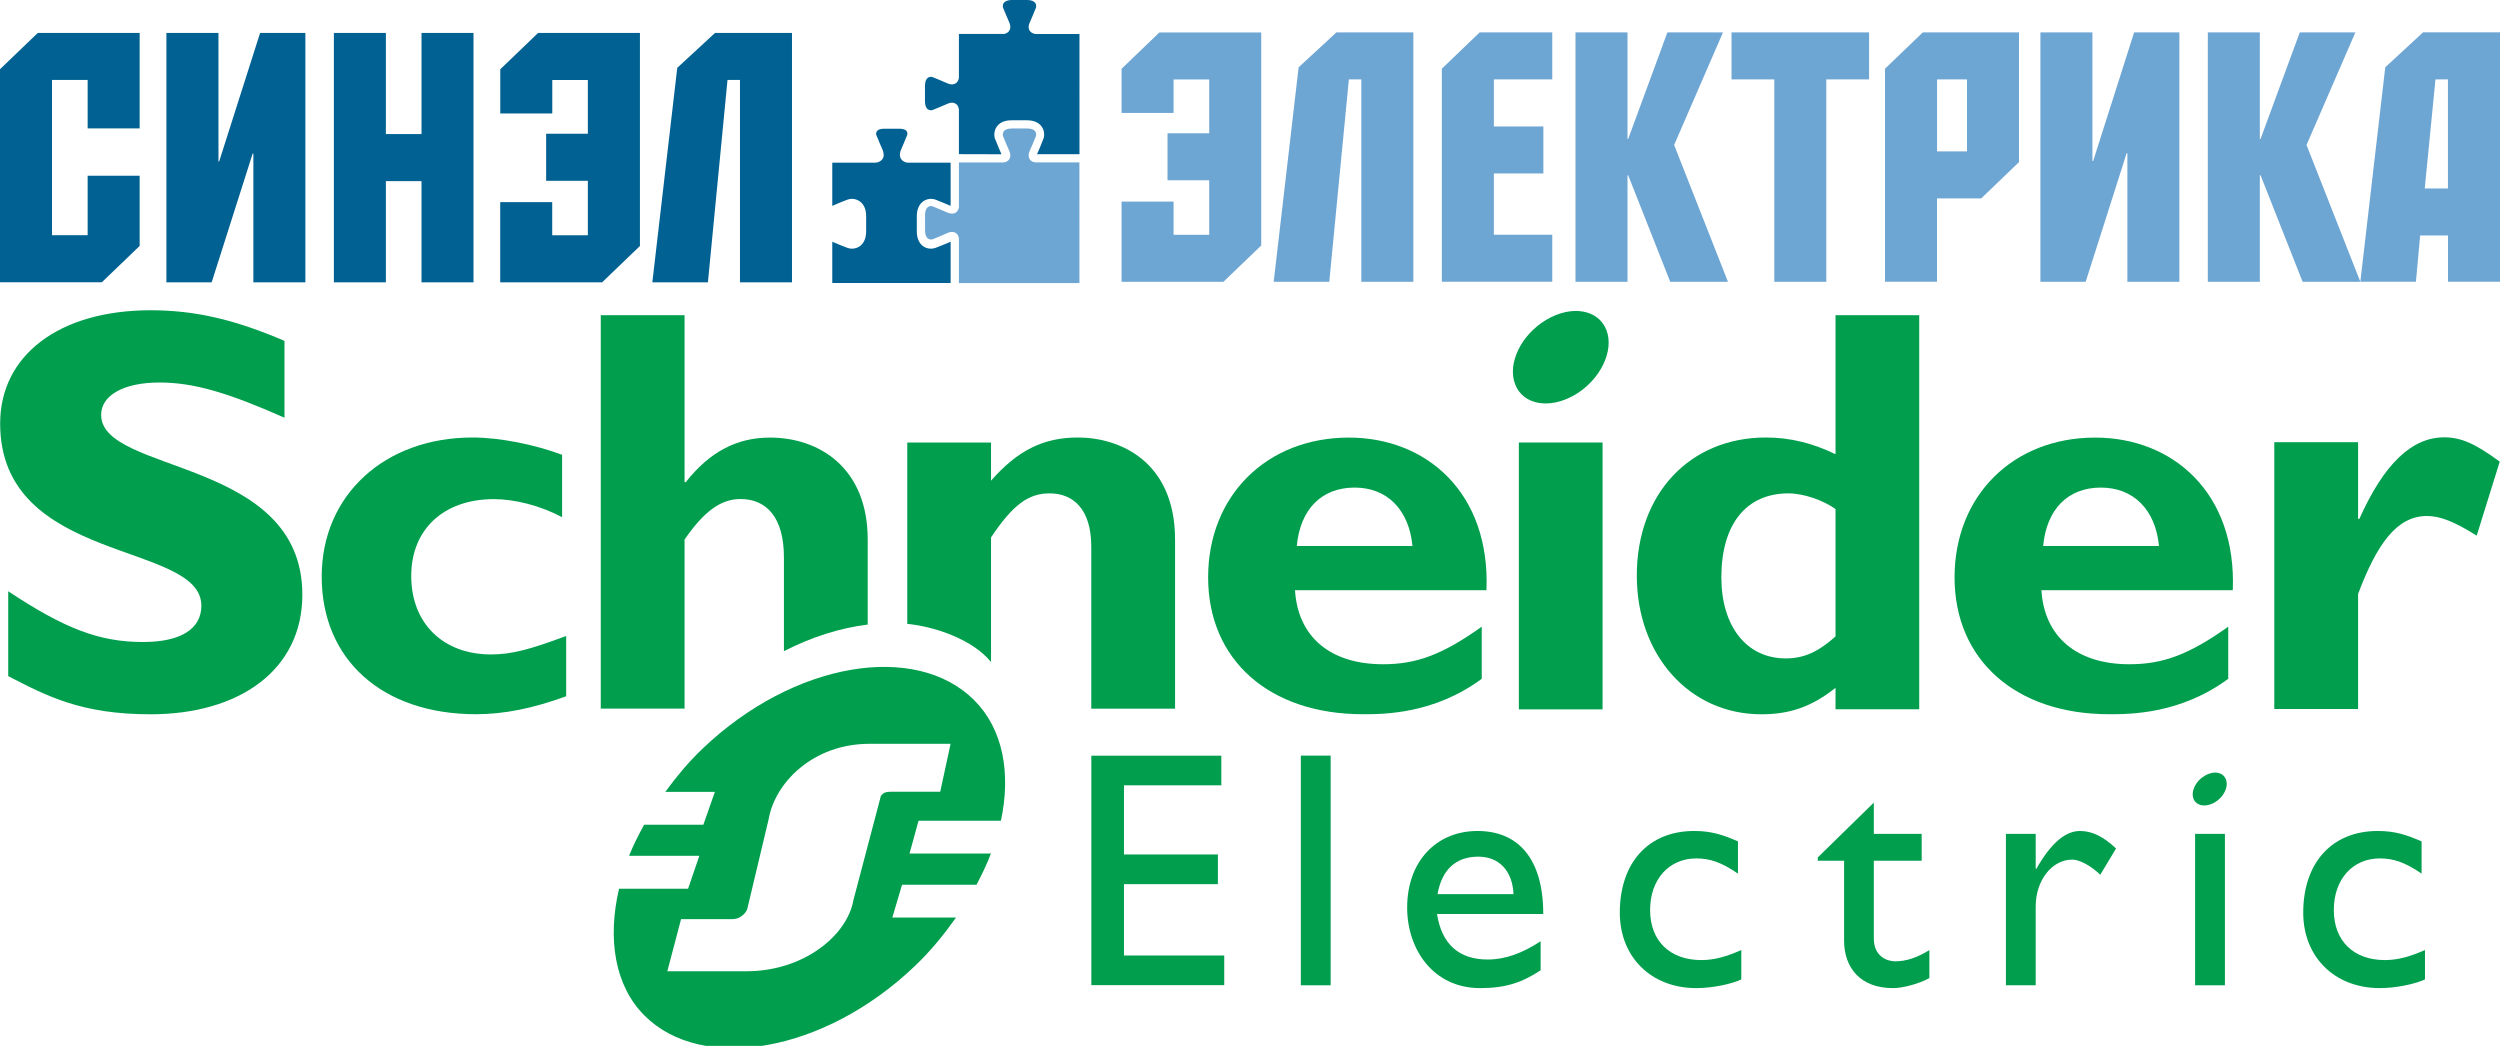
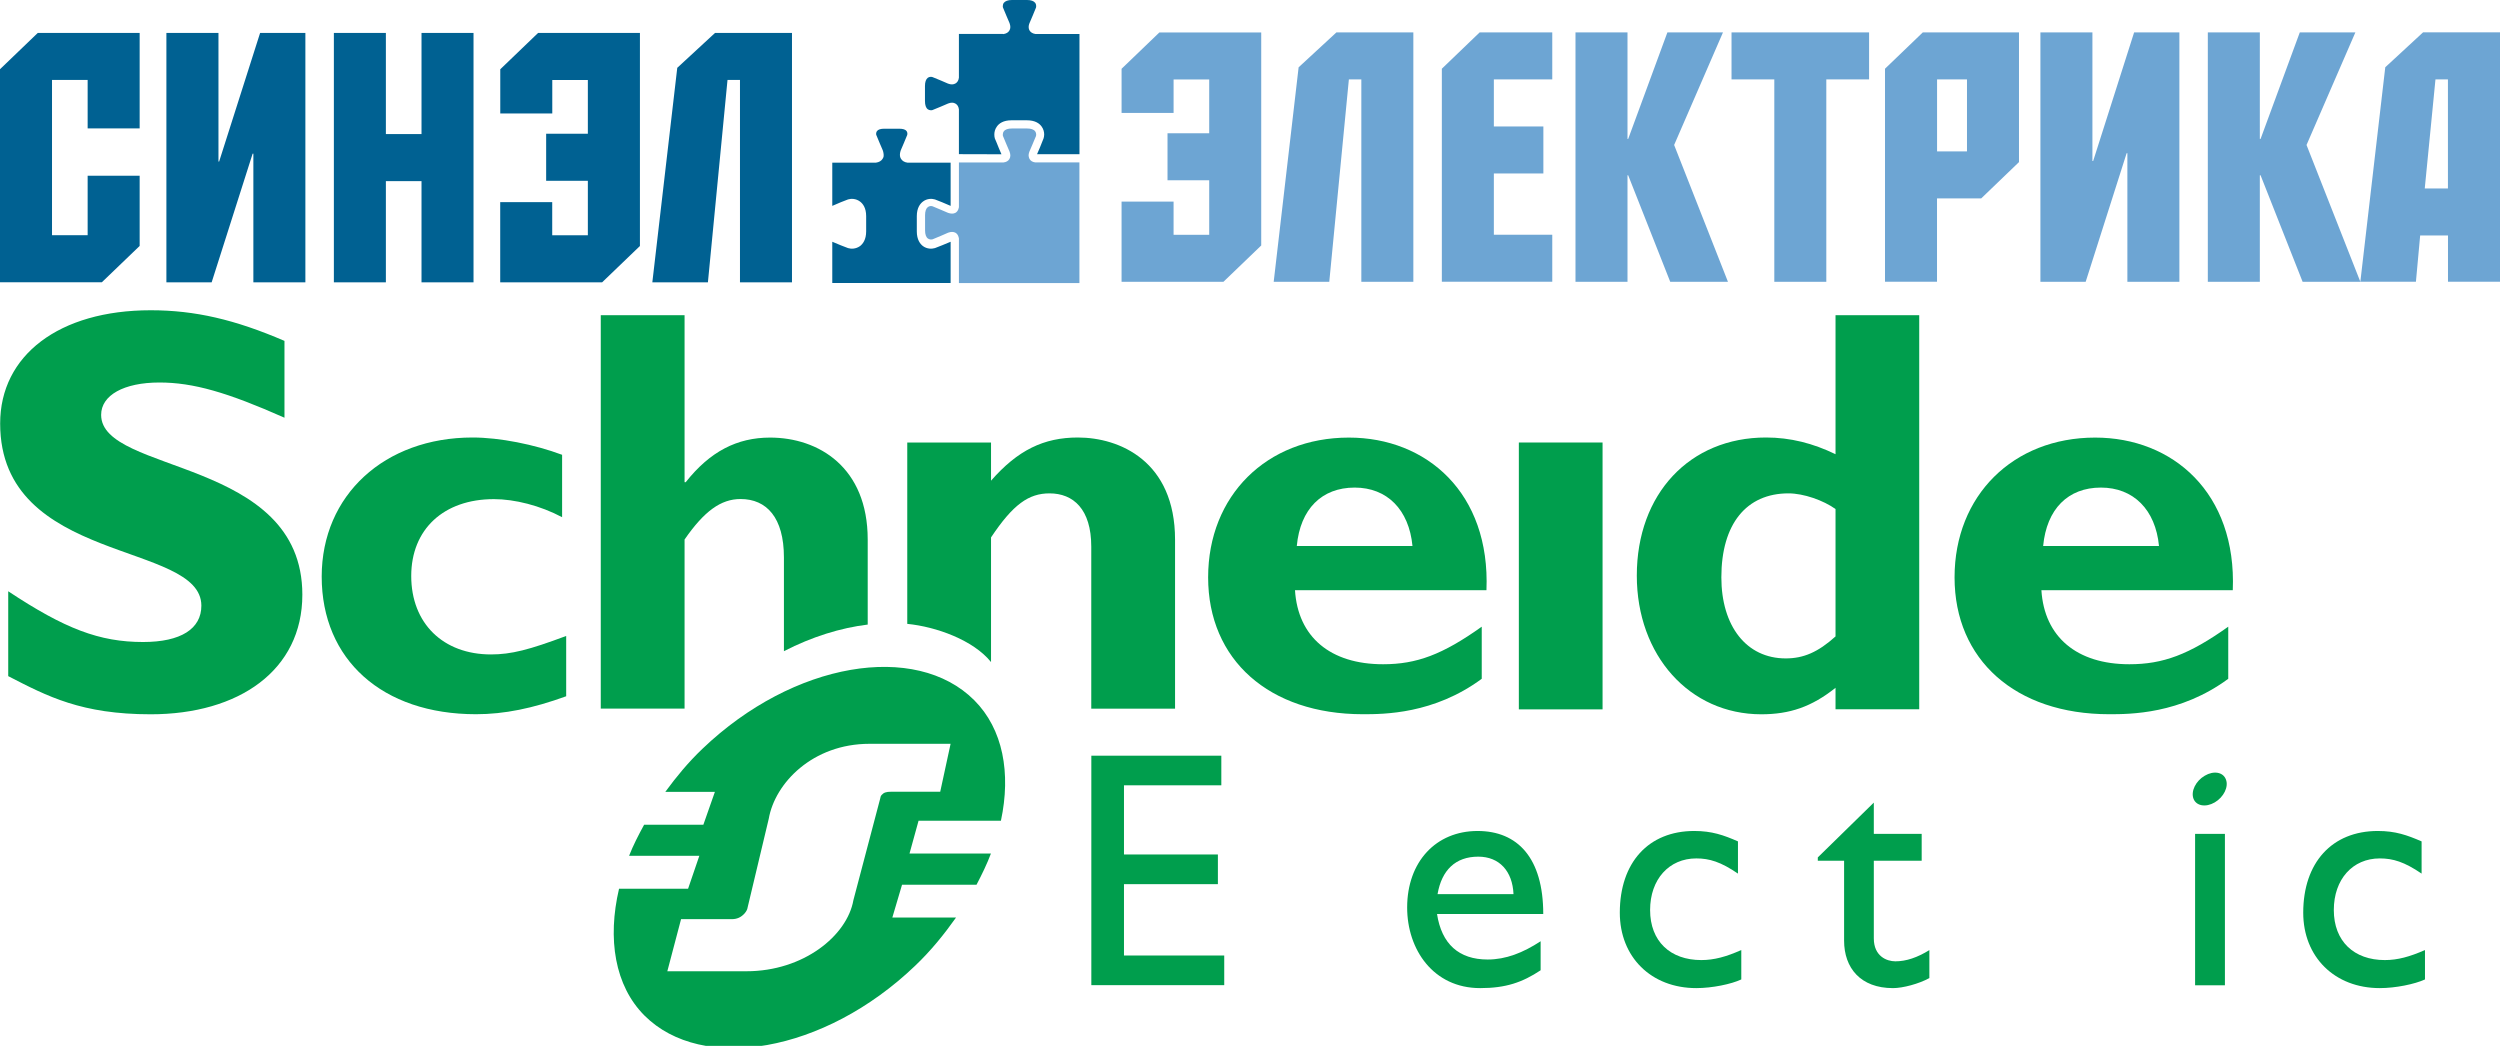
<svg xmlns="http://www.w3.org/2000/svg" xmlns:ns1="http://sodipodi.sourceforge.net/DTD/sodipodi-0.dtd" xmlns:ns2="http://www.inkscape.org/namespaces/inkscape" version="1.0" width="552" height="230.924" id="svg2" xml:space="preserve" ns1:docname="Schneider_Electric_2007.svg" ns2:version="1.1.2 (b8e25be833, 2022-02-05)">
  <ns1:namedview id="namedview103" pagecolor="#ffffff" bordercolor="#666666" borderopacity="1.0" ns2:pageshadow="2" ns2:pageopacity="0.0" ns2:pagecheckerboard="0" showgrid="false" showguides="true" ns2:guide-bbox="true" ns2:zoom="1.2249583" ns2:cx="84.90085" ns2:cy="27.34787" ns2:window-width="3084" ns2:window-height="1360" ns2:window-x="2027" ns2:window-y="0" ns2:window-maximized="1" ns2:current-layer="g11" />
  <defs id="defs5">
    <clipPath id="clipPath17">
      <path d="M 0,842 H 595 V 0.11 H 0 Z" id="path19" />
    </clipPath>
    <clipPath id="clipPath23">
      <path d="M 0,841.98 H 595.2 V 0 H 0 Z" id="path25" />
    </clipPath>
    <clipPath id="clipPath33">
      <path d="M 0,856.173 H 609.449 V -14.063 H 0 Z" id="path35" />
    </clipPath>
    <clipPath id="clipPath39">
      <path d="M 0,842 H 595 V 0.11 H 0 Z" id="path41" />
    </clipPath>
    <clipPath id="clipPath45">
      <path d="M 0,841.98 H 595.2 V 0 H 0 Z" id="path47" />
    </clipPath>
    <clipPath id="clipPath69">
-       <path d="m 409.441,126.252 v -43.63 h 147.796 v 43.63" id="path71" />
+       <path d="m 409.441,126.252 v -43.63 h 147.796 " id="path71" />
    </clipPath>
    <clipPath id="clipPath101">
      <path d="m 409.441,126.252 v -43.63 h 147.796 v 43.63" id="path103" />
    </clipPath>
    <clipPath id="clipPath113">
      <path d="M 0,842 H 595 V 0.11 H 0 Z" id="path115" />
    </clipPath>
    <clipPath id="clipPath119">
      <path d="M 0,841.98 H 595.2 V 0 H 0 Z" id="path121" />
    </clipPath>
  </defs>
  <g transform="matrix(0.761,0,0,-0.761,-256.865,116.265)" id="g11" style="fill:#009e4d;fill-opacity:1">
    <g transform="matrix(4.907,0,0,4.907,-1671.545,-556.758)" id="g2510" style="fill:#009e4d;fill-opacity:1">
      <path d="m 426.252,119.898 c -3.379,1.5 -5.394,2.082 -7.395,2.082 -2.1,0 -3.445,-0.752 -3.445,-1.914 0,-3.507 11.897,-2.52 11.897,-10.632 0,-4.473 -3.753,-7.072 -8.967,-7.072 -4.09,0 -6.104,1.058 -8.424,2.256 v 5.018 c 3.346,-2.217 5.394,-3 7.975,-3 2.238,0 3.445,0.783 3.445,2.148 0,3.819 -11.897,2.42 -11.897,10.773 0,4.028 3.481,6.695 8.901,6.695 2.616,0 4.976,-0.549 7.91,-1.811 v -4.543" id="path53" style="fill:#009e4d;fill-opacity:1;fill-rule:nonzero;stroke:none" />
      <path d="m 442.909,103.428 c -1.983,-0.719 -3.66,-1.062 -5.333,-1.062 -5.541,0 -9.123,3.227 -9.123,8.137 0,4.82 3.721,8.225 8.917,8.225 1.605,0 3.657,-0.411 5.298,-1.022 v -3.69 c -1.299,0.69 -2.803,1.068 -4.034,1.068 -2.974,0 -4.887,-1.787 -4.887,-4.545 0,-2.797 1.881,-4.638 4.715,-4.638 1.196,0 2.259,0.274 4.447,1.093 v -3.566" id="path55" style="fill:#009e4d;fill-opacity:1;fill-rule:nonzero;stroke:none" />
      <path d="m 486.109,112.311 c 0.203,2.19 1.475,3.456 3.423,3.456 1.915,0 3.213,-1.302 3.418,-3.456 z m 3.081,6.412 c -4.862,0 -8.323,-3.434 -8.323,-8.266 0,-4.868 3.599,-8.091 9.146,-8.091 1.229,0 4.201,0 7.032,2.095 v 3.081 c -2.319,-1.652 -3.853,-2.221 -5.833,-2.221 -3.125,0 -5.036,1.617 -5.209,4.377 h 11.321 c 0.235,5.761 -3.547,9.025 -8.134,9.025" id="path57" style="fill:#009e4d;fill-opacity:1;fill-rule:nonzero;stroke:none" />
      <path d="m 499.239,102.653 h 4.95 v 15.779 h -4.95 z" id="path59" style="fill:#009e4d;fill-opacity:1;fill-rule:nonzero;stroke:none" />
      <path d="m 517.964,106.966 c -1.031,-0.928 -1.888,-1.3 -2.945,-1.3 -2.331,0 -3.806,1.918 -3.806,4.793 0,3.15 1.475,4.966 3.97,4.966 0.893,0 2.059,-0.411 2.781,-0.926 z m 0,18.995 v -8.221 c -1.337,0.647 -2.67,0.988 -4.111,0.988 -4.515,0 -7.639,-3.337 -7.639,-8.166 0,-4.725 3.124,-8.2 7.36,-8.2 1.68,0 2.978,0.44 4.39,1.566 v -1.27 h 4.949 v 23.303 h -4.949" id="path61" style="fill:#009e4d;fill-opacity:1;fill-rule:nonzero;stroke:none" />
      <path d="m 530.24,112.311 c 0.206,2.19 1.471,3.456 3.416,3.456 1.918,0 3.229,-1.302 3.434,-3.456 z m 3.078,6.412 c -4.861,0 -8.316,-3.434 -8.316,-8.266 0,-4.868 3.599,-8.091 9.14,-8.091 1.227,0 4.205,0 7.043,2.095 v 3.081 c -2.322,-1.652 -3.859,-2.221 -5.848,-2.221 -3.108,0 -5.027,1.617 -5.2,4.377 h 11.316 c 0.235,5.761 -3.55,9.025 -8.135,9.025" id="path63" style="fill:#009e4d;fill-opacity:1;fill-rule:nonzero;stroke:none" />
      <g id="g65" style="fill:#009e4d;fill-opacity:1">
        <g clip-path="url(#clipPath69)" id="g67" style="fill:#009e4d;fill-opacity:1">
          <path d="m 548.863,113.914 h 0.073 c 1.469,3.284 3.114,4.824 5.023,4.824 0.989,0 1.842,-0.377 3.278,-1.439 l -1.362,-4.375 c -1.3,0.82 -2.154,1.163 -2.939,1.163 -1.816,0 -2.978,-1.712 -4.073,-4.606 v -6.807 h -4.956 v 15.775 h 4.956 v -4.535" id="path73" style="fill:#009e4d;fill-opacity:1;fill-rule:nonzero;stroke:none" />
          <path d="m 504.421,125.07 c 0.465,-1.226 -0.372,-2.936 -1.863,-3.816 -1.497,-0.879 -3.079,-0.6 -3.54,0.626 -0.47,1.228 0.363,2.94 1.858,3.815 1.493,0.884 3.076,0.604 3.545,-0.625" id="path75" style="fill:#009e4d;fill-opacity:1;fill-rule:nonzero;stroke:none" />
        </g>
      </g>
      <path d="m 460.738,112.696 c 0,4.276 -2.906,6.027 -5.774,6.027 -1.95,0 -3.553,-0.823 -4.987,-2.638 h -0.068 v 9.876 h -4.955 v -23.262 h 4.955 v 9.997 c 1.159,1.677 2.149,2.394 3.31,2.394 1.541,0 2.565,-1.096 2.565,-3.453 v -5.543 c 1.662,0.854 3.351,1.378 4.954,1.573 v 5.029" id="path77" style="fill:#009e4d;fill-opacity:1;fill-rule:nonzero;stroke:none" />
      <path d="m 473.166,118.728 c -2.018,0 -3.559,-0.75 -5.136,-2.554 v 2.258 h -4.953 v -10.723 c 1.716,-0.171 3.905,-0.958 4.953,-2.258 v 7.369 c 1.302,1.954 2.226,2.605 3.458,2.605 1.403,0 2.469,-0.926 2.469,-3.151 v -9.58 h 4.954 v 9.99 c 0,4.647 -3.282,6.044 -5.745,6.044" id="path79" style="fill:#009e4d;fill-opacity:1;fill-rule:nonzero;stroke:none" />
      <path d="m 481.647,98.163 h -5.756 v -4.09 h 5.553 v -1.755 h -5.553 v -4.219 h 5.928 v -1.753 h -7.858 v 13.568 h 7.686 v -1.751" id="path81" style="fill:#009e4d;fill-opacity:1;fill-rule:nonzero;stroke:none" />
-       <path d="m 486.348,86.338 h 1.763 v 13.58 h -1.763 z" id="path83" style="fill:#009e4d;fill-opacity:1;fill-rule:nonzero;stroke:none" />
      <path d="m 496.84,93.944 c 1.25,0 2.025,-0.861 2.083,-2.214 h -4.49 c 0.243,1.413 1.056,2.214 2.407,2.214 z m -2.439,-3.391 h 6.281 c 0,3.311 -1.513,4.909 -3.882,4.909 -2.458,0 -4.165,-1.817 -4.165,-4.527 0,-2.477 1.542,-4.764 4.318,-4.764 1.513,0 2.491,0.336 3.574,1.055 v 1.716 c -1.046,-0.685 -2.061,-1.08 -3.129,-1.08 -1.708,0 -2.722,0.916 -2.997,2.691" id="path85" style="fill:#009e4d;fill-opacity:1;fill-rule:nonzero;stroke:none" />
      <path d="m 512.195,92.942 c -1.014,0.694 -1.691,0.898 -2.463,0.898 -1.614,0 -2.732,-1.238 -2.732,-3.051 0,-1.847 1.19,-2.96 3.027,-2.96 0.756,0 1.476,0.196 2.365,0.594 v -1.739 c -0.594,-0.28 -1.726,-0.513 -2.66,-0.513 -2.67,0 -4.523,1.836 -4.523,4.46 0,2.961 1.693,4.831 4.402,4.831 1.035,0 1.731,-0.241 2.584,-0.616 v -1.904" id="path87" style="fill:#009e4d;fill-opacity:1;fill-rule:nonzero;stroke:none" />
      <path d="m 520.228,95.291 h 2.83 v -1.589 h -2.83 V 89.11 c 0,-1.051 0.761,-1.355 1.275,-1.355 0.638,0 1.296,0.223 2.01,0.664 v -1.654 c -0.619,-0.341 -1.569,-0.594 -2.151,-0.594 -1.92,0 -2.891,1.192 -2.891,2.806 v 4.725 h -1.555 v 0.197 l 3.312,3.241 v -1.849" id="path89" style="fill:#009e4d;fill-opacity:1;fill-rule:nonzero;stroke:none" />
-       <path d="M 529.8,95.291 V 93.22 h 0.036 c 0.899,1.585 1.754,2.242 2.586,2.242 0.718,0 1.39,-0.337 2.129,-1.036 l -0.934,-1.554 c -0.537,0.531 -1.231,0.897 -1.65,0.897 -1.214,0 -2.167,-1.234 -2.167,-2.763 v -4.668 h -1.761 v 8.953 h 1.761" id="path91" style="fill:#009e4d;fill-opacity:1;fill-rule:nonzero;stroke:none" />
      <path d="m 552.618,92.942 c -1.019,0.694 -1.695,0.898 -2.472,0.898 -1.61,0 -2.719,-1.238 -2.719,-3.051 0,-1.847 1.191,-2.96 3.017,-2.96 0.757,0 1.473,0.196 2.374,0.594 v -1.739 c -0.607,-0.28 -1.74,-0.513 -2.672,-0.513 -2.666,0 -4.527,1.836 -4.527,4.46 0,2.961 1.701,4.831 4.41,4.831 1.037,0 1.726,-0.241 2.589,-0.616 v -1.904" id="path93" style="fill:#009e4d;fill-opacity:1;fill-rule:nonzero;stroke:none" />
      <path d="m 539.225,86.338 h 1.763 v 8.953 h -1.763 z" id="path95" style="fill:#009e4d;fill-opacity:1;fill-rule:nonzero;stroke:none" />
      <g id="g97" style="fill:#009e4d;fill-opacity:1">
        <g clip-path="url(#clipPath101)" id="g99" style="fill:#009e4d;fill-opacity:1">
          <path d="m 541.047,98.507 c 0.172,-0.432 -0.129,-1.043 -0.659,-1.354 -0.534,-0.312 -1.099,-0.212 -1.26,0.221 -0.161,0.437 0.131,1.043 0.667,1.355 0.529,0.316 1.091,0.215 1.252,-0.222" id="path105" style="fill:#009e4d;fill-opacity:1;fill-rule:nonzero;stroke:none" />
          <path d="m 462.13,97.783 c -0.311,0 -0.442,-0.051 -0.569,-0.193 -0.05,-0.055 -0.07,-0.111 -0.088,-0.223 l -1.581,-5.996 c -0.371,-2.103 -2.954,-4.203 -6.321,-4.203 h -4.681 l 0.812,3.081 h 3.007 c 0.307,0 0.547,0.114 0.748,0.338 0.074,0.087 0.17,0.223 0.183,0.363 l 1.248,5.239 c 0.368,2.104 2.591,4.428 5.957,4.428 h 4.794 l -0.613,-2.834 z m 1.08,-3.654 0.535,1.94 h 4.87 c 0.601,2.813 0.128,5.419 -1.579,7.126 -3.455,3.455 -10.683,2.281 -16.068,-2.871 -0.841,-0.8 -1.551,-1.665 -2.198,-2.549 h 2.932 l -0.682,-1.944 h -3.503 c -0.335,-0.613 -0.649,-1.221 -0.889,-1.838 h 4.154 l -0.665,-1.944 h -4.082 c -0.698,-2.97 -0.253,-5.74 1.503,-7.499 3.412,-3.411 10.618,-2.212 16,2.939 0.942,0.896 1.72,1.863 2.423,2.856 h -3.767 l 0.574,1.94 h 4.404 c 0.323,0.617 0.62,1.227 0.852,1.844 h -4.814" id="path107" style="fill:#009e4d;fill-opacity:1;fill-rule:nonzero;stroke:none" />
        </g>
      </g>
    </g>
  </g>
  <path class="st0" d="m 266.995,17.537 v 11.884 h -9.207 v 10.383 h 9.207 v 12.034 h -7.869 v -7.318 h -11.484 v 17.701 h 22.492 l 8.344,-8.019 V 7.167 H 255.987 l -8.344,8.019 v 9.757 h 11.484 v -7.393 h 7.869 z m 33.588,0 v 44.684 h 11.484 V 7.155 h -16.988 l -8.344,7.706 -5.504,47.361 h 12.272 l 4.328,-44.684 z M 342.753,7.155 h -16.05 l -8.344,8.019 v 47.036 h 24.381 V 51.826 H 329.843 V 38.303 h 10.933 V 27.92 H 329.843 V 17.537 h 12.897 V 7.155 Z m 16.6,0 H 347.869 V 62.222 h 11.484 V 38.704 h 0.151 l 9.282,23.518 h 12.747 L 369.649,32.011 380.432,7.155 H 368.16 L 359.504,30.673 h -0.151 z m 53.328,0 H 382.321 V 17.537 h 9.445 v 44.684 h 11.483 V 17.537 h 9.445 V 7.155 Z m 33.112,0 H 424.553 L 416.209,15.173 v 47.036 h 11.483 V 43.808 h 9.758 l 8.344,-8.019 z M 434.31,17.537 v 15.887 h -6.605 V 17.537 Z M 450.522,7.155 V 62.222 h 9.995 l 9.044,-28.397 h 0.164 v 28.397 h 11.484 V 7.155 h -9.995 l -9.044,28.397 h -0.164 V 7.155 Z m 48.45,0 H 487.488 V 62.222 h 11.484 V 38.704 h 0.164 l 9.282,23.518 h 12.747 L 509.281,32.011 520.064,7.155 h -12.272 l -8.656,23.518 h -0.164 z m 41.532,34.451 h -5.117 l 2.364,-24.068 h 2.752 z m 0,10.383 h -6.13 l -0.938,10.22 h -12.272 l 5.504,-47.361 8.344,-7.706 H 552 v 55.067 H 540.516 V 51.989 Z" style="clip-rule:evenodd;fill:#6da5d3;fill-rule:evenodd;stroke-width:0.109" id="path206" />
  <path class="st0" d="m 221.483,35.865 h 0.111 c 0.6,-0.075 1.026,-0.325 1.276,-0.751 0.138,-0.225 0.213,-0.475 0.213,-0.776 0,-0.275 -0.062,-0.563 -0.174,-0.863 l -0.675,-1.576 c -0.033,-0.026 -0.776,-1.864 -0.776,-1.864 -0.036,-0.1 -0.036,-0.188 -0.036,-0.313 0,-0.225 0.062,-0.5 0.213,-0.713 0.311,-0.425 0.926,-0.638 1.789,-0.638 h 3.365 c 0.863,0 1.476,0.213 1.789,0.638 0.138,0.188 0.213,0.438 0.213,0.688 l -0.036,0.325 -0.776,1.851 -0.675,1.576 c 0,0.026 -0.187,0.438 -0.187,0.888 0.033,0.438 0.213,0.776 0.213,0.776 0.249,0.425 0.675,0.675 1.276,0.751 h 0.111 9.62 V 62.497 H 211.73 v -9.832 l -0.033,-0.175 c -0.138,-0.65 -0.475,-0.963 -0.75,-1.113 -0.438,-0.225 -0.976,-0.225 -1.601,0 l -1.576,0.688 -1.864,0.776 c -0.275,0.075 -0.713,0.063 -1.038,-0.188 -0.4,-0.288 -0.613,-0.926 -0.613,-1.776 V 47.511 c 0,-0.863 0.213,-1.476 0.613,-1.789 0.324,-0.25 0.776,-0.275 1.038,-0.175 l 1.851,0.776 1.577,0.675 c 0.638,0.225 1.176,0.225 1.614,0 0.275,-0.15 0.613,-0.463 0.75,-1.101 0,-0.026 0.033,-0.188 0.033,-0.188 v -9.833 h 9.758 z" style="clip-rule:evenodd;fill:#6da5d3;fill-rule:evenodd;stroke-width:0.109" id="path208" />
  <path class="st1" d="m 221.483,7.518 h 0.111 c 0.6,-0.1 1.026,-0.35 1.276,-0.776 0.138,-0.213 0.213,-0.475 0.213,-0.776 0,-0.25 -0.062,-0.538 -0.174,-0.863 l -0.675,-1.576 -0.776,-1.864 c -0.036,-0.075 -0.036,-0.187 -0.036,-0.313 0,-0.225 0.062,-0.5 0.213,-0.713 C 221.947,0.238 222.561,0 223.424,0 h 3.365 c 0.863,0 1.476,0.225 1.789,0.638 0.187,0.275 0.213,0.563 0.213,0.713 l -0.036,0.313 -0.751,1.826 -0.688,1.614 c 0,0 -0.187,0.4 -0.187,0.863 0,0.475 0.213,0.788 0.213,0.788 0.249,0.4 0.675,0.65 1.276,0.751 h 0.111 9.62 V 34.051 h -9.37 c 0.075,-0.188 0.613,-1.426 0.613,-1.426 0.033,-0.063 0.825,-2.064 0.825,-2.064 0.075,-0.25 0.138,-0.538 0.138,-0.851 0,-0.575 -0.151,-1.213 -0.575,-1.789 -0.463,-0.638 -1.388,-1.364 -3.252,-1.364 h -3.378 c -1.851,0 -2.777,0.726 -3.227,1.364 -0.425,0.576 -0.576,1.213 -0.576,1.789 0,0.313 0.039,0.6 0.111,0.851 0.033,0 0.851,2.064 0.851,2.064 0,0 0.563,1.289 0.613,1.439 l -9.395,-0.026 v -9.782 -0.1 c -0.075,-0.6 -0.324,-1.026 -0.751,-1.276 -0.438,-0.275 -1.001,-0.275 -1.638,-0.026 l -1.577,0.676 c -0.036,0 -1.889,0.776 -1.889,0.776 -0.249,0.075 -0.688,0.063 -1.026,-0.188 -0.4,-0.288 -0.613,-0.926 -0.613,-1.789 V 18.974 c 0,-0.863 0.213,-1.476 0.613,-1.789 0.324,-0.25 0.776,-0.25 1.026,-0.175 l 1.889,0.776 1.564,0.675 c 0.65,0.25 1.213,0.225 1.651,-0.037 0.425,-0.25 0.676,-0.676 0.751,-1.276 v -0.112 -9.545 h 9.758 z" style="clip-rule:evenodd;fill:#006192;fill-rule:evenodd;stroke-width:0.109" id="path210" />
  <path class="st1" d="m 193.449,29.522 c 0,-0.112 0.036,-0.363 0.187,-0.575 0.249,-0.35 0.813,-0.525 1.576,-0.525 h 3.365 c 0.788,0 1.351,0.175 1.601,0.525 0.111,0.15 0.174,0.363 0.174,0.575 l -0.036,0.275 -0.751,1.814 -0.675,1.576 c 0,0.026 -0.187,0.5 -0.187,0.963 -0.033,0.475 0.213,0.888 0.226,0.901 0.288,0.475 0.776,0.776 1.439,0.863 h 0.138 9.394 v 9.545 c -0.901,-0.4 -2.927,-1.251 -3.465,-1.426 -0.688,-0.213 -1.751,-0.213 -2.639,0.463 -0.613,0.463 -1.364,1.389 -1.364,3.227 v 3.365 c 0,1.851 0.751,2.79 1.364,3.253 0.888,0.65 1.939,0.65 2.639,0.438 0.538,-0.175 2.565,-1.026 3.465,-1.401 v 9.107 H 183.767 V 53.378 c 0.901,0.388 2.927,1.226 3.478,1.401 0.675,0.213 1.726,0.213 2.64,-0.438 0.613,-0.463 1.364,-1.401 1.364,-3.253 v -3.365 c 0,-1.851 -0.751,-2.777 -1.364,-3.227 -0.901,-0.675 -1.964,-0.675 -2.64,-0.463 -0.563,0.175 -2.577,1.026 -3.478,1.426 V 35.915 h 9.532 0.111 c 0.688,-0.1 1.189,-0.388 1.476,-0.863 0.151,-0.275 0.249,-0.363 0.226,-0.901 -0.033,-0.525 -0.187,-0.938 -0.187,-0.938 l -0.676,-1.576 -0.775,-1.864 c 0,0 -0.033,-0.25 -0.033,-0.25 z" style="clip-rule:evenodd;fill:#006192;fill-rule:evenodd;stroke-width:0.109" id="path212" />
  <path class="st1" d="M 30.848,7.267 H 8.344 L 0,15.285 V 62.321 H 22.492 L 30.836,54.303 V 38.803 H 19.352 V 51.938 H 11.484 V 17.65 h 7.868 V 28.345 H 30.836 V 7.267 Z m 5.892,0 V 62.334 h 9.995 l 9.044,-28.397 h 0.164 V 62.334 H 67.428 V 7.267 h -9.995 L 48.388,35.663 h -0.151 V 7.267 Z m 67.814,0 H 93.071 V 29.609 H 85.202 V 7.267 H 73.719 V 62.334 H 85.202 V 39.992 h 7.868 v 22.342 h 11.484 z m 25.244,10.383 v 11.884 h -9.207 v 10.383 h 9.207 V 51.951 H 121.93 V 44.633 H 110.447 V 62.334 h 22.505 l 8.344,-8.019 V 7.279 h -22.492 l -8.344,8.019 v 9.758 h 11.484 v -7.393 h 7.856 z m 33.588,0 V 62.334 h 11.484 V 7.267 H 157.883 l -8.344,7.706 -5.504,47.361 h 12.272 L 160.635,17.65 Z" style="clip-rule:evenodd;fill:#006192;fill-rule:evenodd;stroke-width:0.109" id="path214" />
</svg>